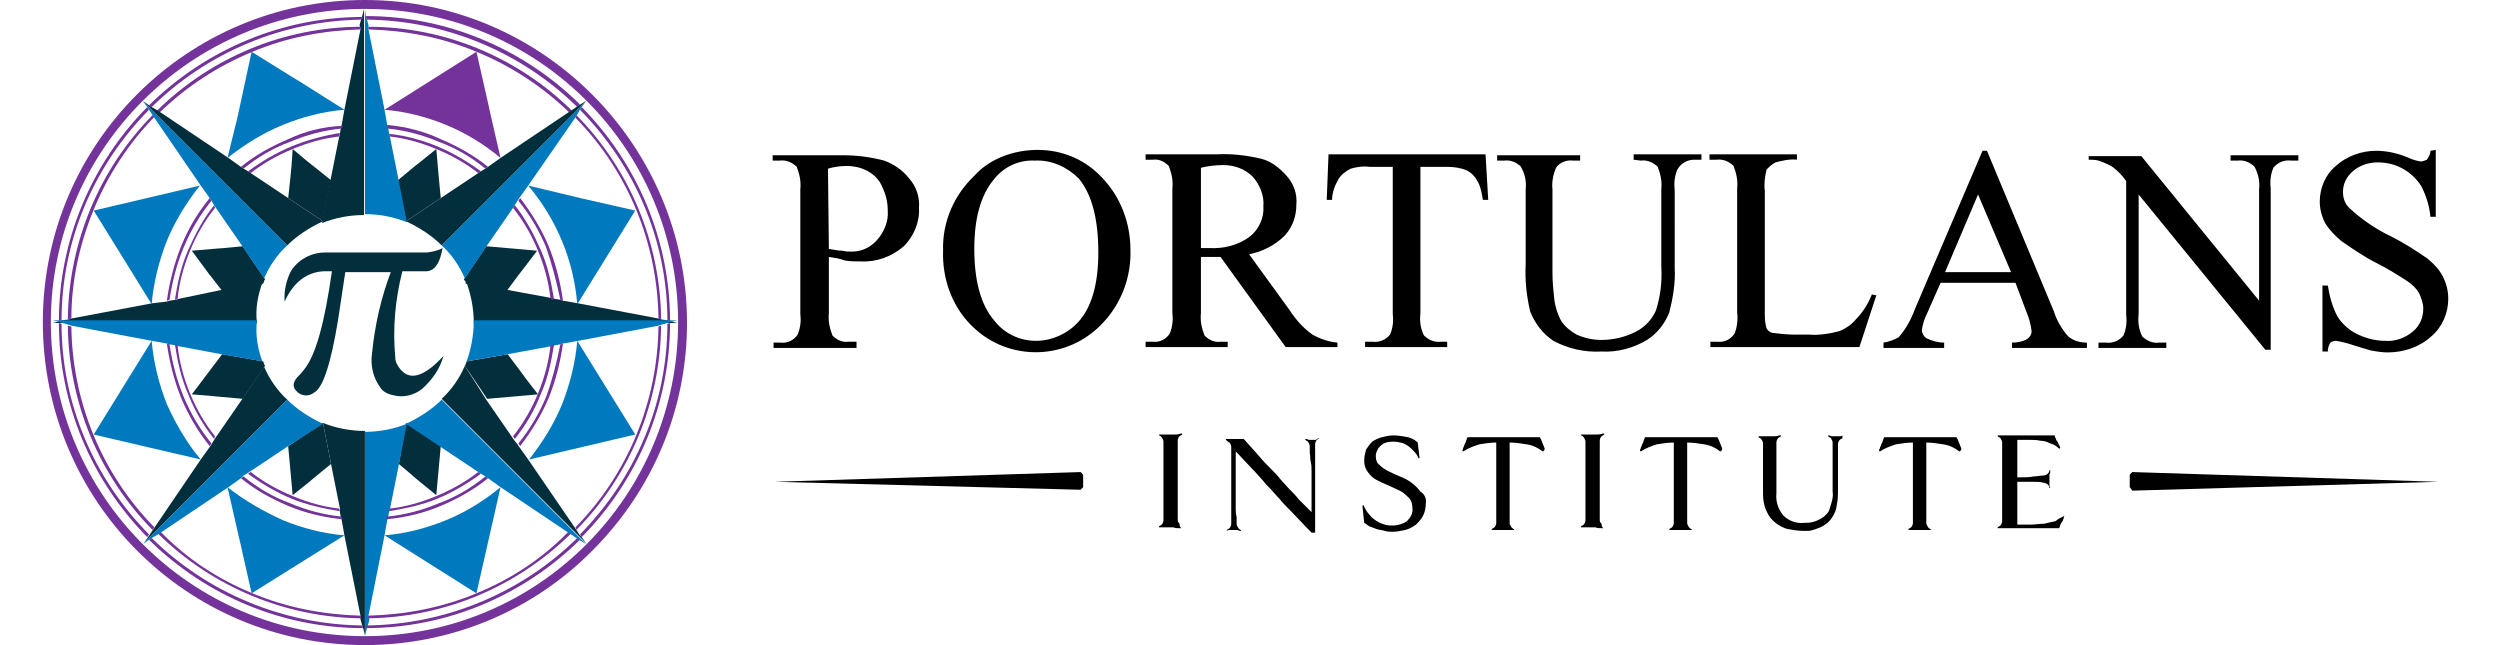
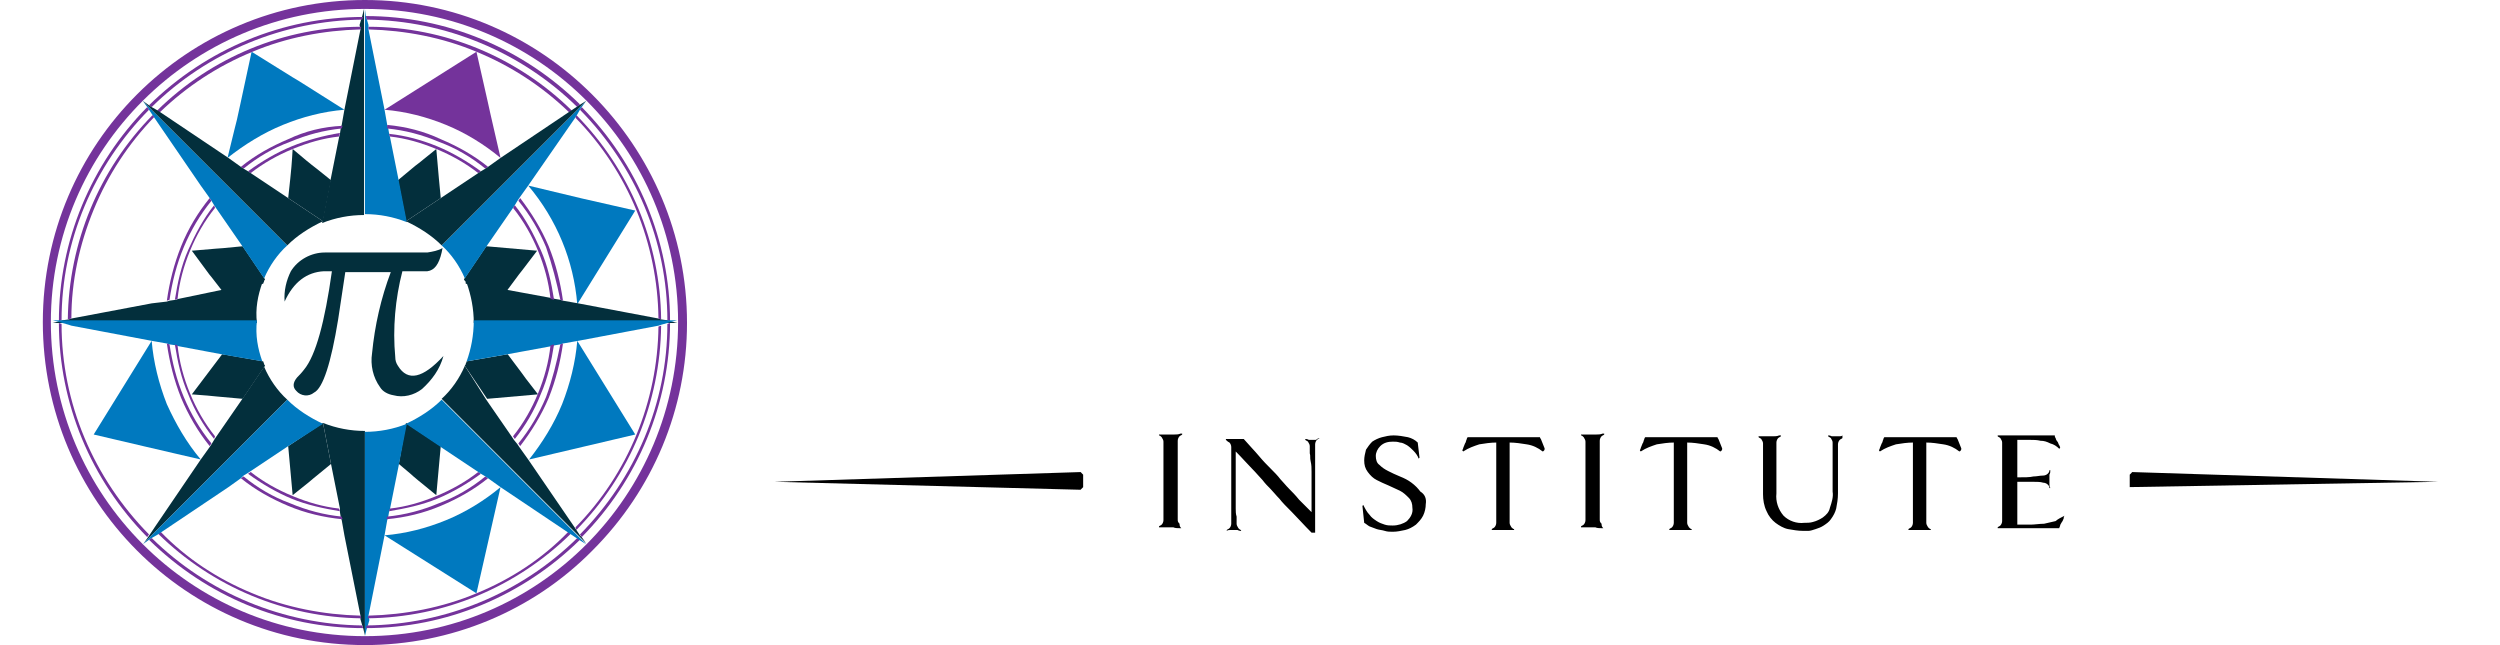
<svg xmlns="http://www.w3.org/2000/svg" version="1.1" id="Layer_1" x="0px" y="0px" viewBox="0 0 280.2 72.3" style="enable-background:new 0 0 280.2 72.3;" xml:space="preserve">
  <style type="text/css">
	.st0{fill-rule:evenodd;clip-rule:evenodd;}
	.st1{fill-rule:evenodd;clip-rule:evenodd;fill:#032F3C;}
	.st2{fill-rule:evenodd;clip-rule:evenodd;fill:#0079BF;}
	.st3{fill-rule:evenodd;clip-rule:evenodd;fill:#74339B;}
</style>
  <g>
    <g>
      <g>
-         <path id="Path_527" class="st0" d="M92.9,28.8v6.3c-0.1,0.9,0.1,1.7,0.4,2.5c0.5,0.5,1.1,0.8,1.8,0.7H96V39h-9.3v-0.6h0.8     c0.8,0.1,1.5-0.3,1.9-0.9c0.3-0.7,0.4-1.5,0.3-2.3v-14c0.1-0.9-0.1-1.7-0.4-2.5c-0.5-0.5-1.2-0.8-1.9-0.7h-0.8v-0.6h7.9     c1.5,0,3.1,0.2,4.6,0.6c1.1,0.4,2.1,1.1,2.8,2c0.8,0.9,1.2,2.1,1.1,3.3c0.1,1.6-0.6,3.2-1.7,4.3c-1.4,1.2-3.1,1.8-4.9,1.7     c-0.6,0-1.1,0-1.7-0.1C94.2,29,93.6,28.9,92.9,28.8L92.9,28.8z M92.9,27.9c0.6,0.1,1.1,0.2,1.5,0.2c0.4,0.1,0.7,0.1,1.1,0.1     c1.1,0,2.1-0.5,2.8-1.3c0.8-0.9,1.3-2.1,1.2-3.3c0-0.9-0.2-1.8-0.6-2.6c-0.3-0.8-0.9-1.4-1.6-1.8s-1.6-0.6-2.4-0.6     c-0.7,0-1.4,0.1-2.1,0.3L92.9,27.9L92.9,27.9z M116.3,16.8c2.8,0,5.4,1.1,7.3,3.2c2,2.1,3.1,5,3.1,8c0.1,3-1,6-3.1,8.2     c-3.9,4.2-10.5,4.4-14.6,0.4c-0.1-0.1-0.2-0.2-0.3-0.3c-2.1-2.2-3.1-5.2-3-8.2c-0.1-3.2,1.2-6.2,3.5-8.4     C110.9,17.8,113.6,16.8,116.3,16.8L116.3,16.8z M116,18c-1.8-0.1-3.5,0.7-4.6,2.1c-1.5,1.8-2.2,4.4-2.2,7.8     c0,3.5,0.7,6.3,2.3,8.1c1.1,1.4,2.8,2.2,4.6,2.2c1.9,0,3.8-0.9,5-2.4c1.3-1.6,2-4.1,2-7.5c0-3.7-0.7-6.5-2.2-8.3     C119.6,18.7,117.8,17.9,116,18L116,18z M149.9,38.9h-5.8l-7.3-10.1c-0.5,0-1,0-1.3,0h-0.4c-0.2,0-0.3,0-0.5,0v6.3     c-0.1,0.9,0.1,1.7,0.4,2.5c0.5,0.5,1.1,0.8,1.8,0.7h0.8v0.6h-9.2v-0.6h0.8c0.8,0.1,1.5-0.3,1.9-0.9c0.3-0.7,0.4-1.5,0.3-2.3v-14     c0.1-0.9-0.1-1.7-0.4-2.5c-0.5-0.5-1.1-0.8-1.8-0.7h-0.8v-0.6h7.9c1.7-0.1,3.4,0.1,5.1,0.5c1.1,0.3,2,1,2.8,1.9s1.2,2,1.1,3.2     c0,1.3-0.4,2.5-1.3,3.5c-1.1,1.1-2.5,1.8-4,2.1l4.5,6.2c0.7,1.1,1.6,2.1,2.6,2.8c0.9,0.5,1.8,0.8,2.8,0.9L149.9,38.9L149.9,38.9z      M134.6,27.8h0.9c1.6,0.1,3.3-0.3,4.6-1.3c1-0.8,1.6-2.1,1.5-3.4c0.1-1.2-0.4-2.4-1.2-3.3c-0.9-0.9-2.1-1.3-3.3-1.3     c-0.8,0-1.7,0.1-2.5,0.3V27.8L134.6,27.8z M166.5,17.3h-17.6l-0.2,5.1h0.6c0-0.8,0.3-1.6,0.7-2.3c0.3-0.5,0.8-0.9,1.4-1.2     c0.7-0.2,1.4-0.3,2.1-0.2h2.6v16.5c0.1,0.8,0,1.6-0.3,2.3c-0.5,0.6-1.2,0.9-2,0.8H153v0.6h9.2v-0.6h-0.7     c-0.7,0.1-1.4-0.2-1.9-0.7c-0.4-0.8-0.5-1.6-0.4-2.5V18.7h3c0.7,0,1.5,0.1,2.2,0.4c0.6,0.3,1,0.8,1.3,1.4s0.4,1.3,0.5,1.9h0.6     L166.5,17.3z M183.1,17.9v-0.6h7.6v0.6h-0.8c-0.8,0-1.5,0.4-1.9,1.1c-0.3,0.7-0.4,1.5-0.3,2.3V30c0.1,1.7-0.2,3.4-0.6,5     c-0.5,1.3-1.4,2.4-2.5,3.1c-1.5,0.9-3.3,1.4-5.1,1.3c-1.9,0.1-3.7-0.3-5.4-1.2c-1.2-0.8-2.1-2-2.6-3.3c-0.4-1.7-0.6-3.5-0.5-5.3     v-8.4c0.1-0.9-0.1-1.8-0.6-2.6c-0.5-0.4-1.1-0.7-1.8-0.6h-0.8v-0.6h9.3V18h-0.8c-0.7-0.1-1.5,0.2-1.9,0.8     c-0.3,0.7-0.5,1.6-0.4,2.4v9.4c0,1,0.1,1.9,0.2,2.9c0.1,0.9,0.4,1.8,0.8,2.5c0.4,0.6,1,1.1,1.7,1.5c0.9,0.4,1.8,0.6,2.8,0.6     c1.3,0,2.6-0.3,3.8-0.9c1-0.5,1.8-1.3,2.3-2.4c0.5-1.6,0.7-3.2,0.6-4.9v-8.7c0.1-0.9-0.1-1.7-0.4-2.5c-0.5-0.5-1.2-0.8-1.9-0.7     L183.1,17.9L183.1,17.9z M209.8,33l0.5,0.1l-1.9,5.8h-16.7v-0.6h0.8c0.8,0.1,1.5-0.3,1.9-0.9c0.3-0.7,0.4-1.6,0.3-2.4V21.1     c0.1-0.9-0.1-1.7-0.4-2.5c-0.5-0.5-1.2-0.8-1.9-0.7h-0.8v-0.6h9.8v0.6c-0.8-0.1-1.6,0.1-2.4,0.3c-0.4,0.2-0.7,0.5-1,0.8     c-0.2,0.8-0.3,1.6-0.2,2.4V35c0,0.6,0,1.2,0.2,1.8c0.1,0.2,0.3,0.4,0.6,0.5c0.8,0.1,1.6,0.2,2.5,0.2h1.6c1.2,0.1,2.4-0.1,3.5-0.4     c0.7-0.3,1.3-0.7,1.8-1.3C208.8,35,209.4,34,209.8,33L209.8,33z M225.9,31.7h-8.4l-1.5,3.4c-0.3,0.6-0.5,1.2-0.6,1.9     c0,0.3,0.2,0.7,0.5,0.9c0.6,0.3,1.3,0.5,2,0.5V39h-6.8v-0.6c0.6-0.1,1.2-0.3,1.7-0.6c0.8-0.9,1.4-2,1.8-3.1l7.6-17.8h0.5l7.5,18     c0.3,1,0.9,2,1.6,2.8c0.6,0.5,1.3,0.7,2.1,0.7V39h-8.4v-0.6c0.6,0,1.2-0.1,1.7-0.4c0.3-0.2,0.5-0.5,0.5-0.9     c-0.1-0.8-0.3-1.5-0.6-2.2L225.9,31.7L225.9,31.7z M225.4,30.5l-3.7-8.7l-3.7,8.7H225.4z M234.1,17.3v0.6c0.5,0,0.9,0,1.4,0.2     s1,0.4,1.4,0.7c0.5,0.4,1,0.9,1.4,1.5v15c0.1,0.8,0,1.6-0.3,2.3c-0.5,0.6-1.2,0.9-2,0.8h-0.8V39h7.6v-0.6H242     c-0.7,0.1-1.4-0.2-1.9-0.7c-0.4-0.8-0.5-1.6-0.4-2.5V21.8l14.2,17.4h0.6V21.1c-0.1-0.8,0-1.6,0.3-2.3c0.5-0.6,1.2-0.9,2-0.8h0.8     v-0.6H250V18h0.8c0.7-0.1,1.4,0.2,1.9,0.7c0.4,0.8,0.6,1.6,0.5,2.5v12.5L240,17.5h-5.9V17.3z M273,16.8v7.5h-0.6     c-0.1-1.2-0.5-2.4-1-3.4c-0.5-0.8-1.2-1.5-2.1-2s-1.9-0.7-2.8-0.7c-1,0-2,0.3-2.8,1c-0.7,0.6-1.1,1.4-1.1,2.3     c0,0.7,0.2,1.3,0.7,1.8c1.4,1.3,3,2.4,4.7,3.2c1.4,0.7,2.8,1.6,4.1,2.5c0.7,0.6,1.3,1.2,1.7,2c0.4,0.8,0.6,1.6,0.6,2.5     c0,1.6-0.7,3.2-1.9,4.2c-1.3,1.2-3.1,1.8-4.9,1.8c-0.6,0-1.2-0.1-1.8-0.2c-0.7-0.2-1.4-0.4-2-0.6c-0.6-0.2-1.3-0.4-2-0.5     c-0.2,0-0.5,0.1-0.6,0.2c-0.2,0.3-0.3,0.6-0.3,1h-0.6V32h0.6c0.2,1.2,0.5,2.4,1.1,3.5c0.5,0.8,1.3,1.5,2.1,1.9     c1,0.5,2.1,0.8,3.2,0.8c1.1,0.1,2.3-0.3,3.2-1.1c0.7-0.6,1.1-1.5,1.1-2.5c0-0.6-0.2-1.1-0.4-1.6c-0.3-0.6-0.8-1.1-1.4-1.5     c-1.1-0.7-2.2-1.4-3.4-2c-1.4-0.7-2.7-1.6-4-2.5c-0.7-0.6-1.3-1.2-1.8-2c-0.4-0.8-0.6-1.6-0.6-2.4c0-1.5,0.6-3,1.8-4     c1.2-1.1,2.9-1.7,4.5-1.7c1.3,0,2.5,0.3,3.7,0.8c0.4,0.2,0.8,0.3,1.3,0.4c0.2,0,0.5-0.1,0.7-0.2c0.2-0.3,0.4-0.6,0.4-1L273,16.8z     " />
-       </g>
+         </g>
      <g>
        <path id="Path_528" class="st0" d="M132.4,59.2c-0.1,0-0.1,0-0.2,0c-0.2,0-0.5,0-0.7-0.1h-0.9c-0.1,0-0.2,0-0.4,0     c-0.1,0-0.2,0-0.3,0V59c0.1-0.1,0.2-0.1,0.3-0.2c0.1-0.1,0.2-0.3,0.2-0.5s0-0.5,0-0.8v-7.2c0-0.3,0-0.5,0-0.8     c0-0.2-0.1-0.3-0.2-0.5c-0.1-0.1-0.2-0.2-0.3-0.2v-0.1c0.1,0,0.2,0,0.3,0s0.2,0,0.4,0c0.1,0,0.2,0,0.4,0h0.6c0.2,0,0.5,0,0.7-0.1     c0.1,0,0.2,0,0.2,0v0.1c-0.1,0.1-0.2,0.1-0.3,0.2c-0.1,0.1-0.2,0.3-0.2,0.5s0,0.5,0,0.8v7.2c0,0.3,0,0.5,0,0.8     c0,0.2,0,0.3,0.2,0.5C132.2,59,132.3,59.1,132.4,59.2L132.4,59.2L132.4,59.2z M147.9,49.1c-0.1,0.1-0.2,0.1-0.3,0.2     c-0.1,0.1-0.2,0.3-0.2,0.5s0,0.5,0,0.8s0,0.6,0,0.9s0,0.7,0,1.2v4.8c0,0.9,0,1.7,0,2.2H147c-0.9-0.9-1.6-1.7-2.2-2.3     s-1.1-1.1-1.4-1.5c-0.4-0.4-0.7-0.8-1-1.1s-0.6-0.6-0.9-1c-0.3-0.3-0.7-0.8-1.2-1.3s-1.1-1.2-1.8-1.9v0.7c0,0.2,0,0.5,0,0.7     s0,0.6,0,0.9s0,0.8,0,1.4c0,0.6,0,1.1,0,1.5s0,0.8,0,1.2c0,0.3,0,0.6,0.1,0.9c0,0.3,0,0.5,0,0.8c0,0.2,0.1,0.3,0.2,0.5     c0.1,0.1,0.2,0.2,0.3,0.2v0.1c-0.1,0-0.2,0-0.4-0.1c-0.2,0-0.3,0-0.4,0c-0.1,0-0.3,0-0.4,0c-0.1,0-0.3,0-0.4,0.1v-0.1     c0.1-0.1,0.2-0.1,0.3-0.2c0.1-0.1,0.2-0.3,0.2-0.5s0-0.5,0-0.8s0-0.6,0-0.9s0-0.7,0-1.2v-5c0-0.2,0-0.5,0-0.7s-0.1-0.4-0.2-0.5     c-0.2-0.1-0.3-0.2-0.4-0.3v-0.1c0.1,0,0.1,0,0.2,0s0.2,0,0.3,0s0.2,0,0.3,0h1.2c0.6,0.7,1.2,1.3,1.7,1.9c0.5,0.6,0.9,1,1.3,1.4     c0.4,0.4,0.8,0.8,1.1,1.2c0.3,0.3,0.6,0.7,1,1.1c0.3,0.3,0.7,0.7,1.1,1.2c0.4,0.4,0.9,0.9,1.4,1.4v-0.6c0-0.2,0-0.4,0-0.6     c0-0.2,0-0.5,0-0.7s0-0.7,0-1.1c0-0.6,0-1.1,0-1.5s0-0.8-0.1-1.2s0-0.6-0.1-0.9c0-0.2,0-0.5,0-0.8c0-0.2-0.1-0.3-0.2-0.5     c-0.1-0.1-0.2-0.1-0.3-0.2v-0.1c0.1,0,0.2,0,0.4,0.1c0.1,0,0.3,0,0.4,0c0.1,0,0.3,0,0.4,0C147.7,49.1,147.9,49.1,147.9,49.1     L147.9,49.1L147.9,49.1z M159.8,56.5c0,0.4-0.1,0.9-0.3,1.3c-0.2,0.4-0.5,0.7-0.8,1c-0.4,0.3-0.8,0.5-1.2,0.6     c-0.5,0.1-0.9,0.2-1.4,0.2c-0.3,0-0.6,0-0.9-0.1c-0.3-0.1-0.6-0.1-0.9-0.2c-0.3-0.1-0.5-0.2-0.8-0.3c-0.2-0.1-0.4-0.3-0.6-0.4     l-0.2-1.9l0.1-0.1c0.2,0.4,0.4,0.8,0.7,1.1c0.2,0.3,0.5,0.5,0.8,0.7s0.6,0.3,0.9,0.4c0.3,0.1,0.6,0.1,0.9,0.1     c0.6,0,1.2-0.2,1.6-0.5c0.4-0.4,0.7-0.9,0.6-1.5c0-0.4-0.1-0.8-0.4-1.1c-0.3-0.3-0.6-0.6-1-0.8s-0.9-0.4-1.3-0.6     c-0.5-0.2-0.9-0.4-1.3-0.6c-0.4-0.2-0.7-0.5-1-0.9s-0.4-0.8-0.4-1.3c0-0.4,0.1-0.8,0.2-1.2c0.2-0.3,0.4-0.6,0.7-0.9     c0.3-0.2,0.7-0.4,1.1-0.5c0.4-0.1,0.8-0.2,1.3-0.2s1.1,0.1,1.6,0.2c0.4,0.1,0.8,0.3,1.1,0.6l0.2,1.7l-0.1,0.1     c-0.1-0.3-0.3-0.6-0.6-0.9c-0.2-0.2-0.4-0.4-0.7-0.6c-0.2-0.1-0.5-0.3-0.8-0.3c-0.3-0.1-0.5-0.1-0.8-0.1c-0.5,0-1,0.1-1.4,0.5     c-0.3,0.3-0.5,0.7-0.5,1.1c0,0.4,0.1,0.8,0.4,1c0.3,0.3,0.6,0.5,1,0.7s0.8,0.4,1.3,0.6c0.5,0.2,0.9,0.4,1.3,0.7     c0.4,0.3,0.7,0.6,1,1C159.7,55.4,159.9,55.9,159.8,56.5L159.8,56.5z M172.9,50.6c-0.5-0.4-1.1-0.7-1.8-0.8     c-0.6-0.1-1.3-0.2-1.9-0.2v8.2c0,0.3,0,0.5,0,0.8c0,0.2,0.1,0.3,0.2,0.5c0.1,0.1,0.2,0.2,0.3,0.2v0.1c-0.1,0-0.1,0-0.2,0     s-0.2,0-0.4,0h-1.3c-0.1,0-0.2,0-0.4,0c-0.1,0-0.2,0-0.2,0v-0.1c0.1-0.1,0.2-0.1,0.3-0.2c0.1-0.1,0.2-0.3,0.2-0.5s0-0.5,0-0.8     v-8.2c-0.6,0-1.3,0.1-1.9,0.2c-0.6,0.2-1.2,0.4-1.8,0.8l-0.1-0.1c0-0.1,0.1-0.2,0.1-0.3c0.1-0.2,0.1-0.3,0.2-0.5     c0.1-0.1,0.1-0.3,0.2-0.5c0-0.1,0.1-0.2,0.1-0.2h8.1c0,0,0,0.1,0.1,0.2c0.1,0.2,0.1,0.3,0.2,0.5c0.1,0.2,0.1,0.3,0.2,0.5     S173,50.6,172.9,50.6L172.9,50.6L172.9,50.6z M179.7,59.2c-0.1,0-0.1,0-0.2,0c-0.2,0-0.5,0-0.7-0.1h-0.9c-0.1,0-0.2,0-0.4,0     c-0.1,0-0.2,0-0.3,0V59c0.1-0.1,0.2-0.1,0.3-0.2c0.1-0.1,0.2-0.3,0.2-0.5s0-0.5,0-0.8v-7.2c0-0.3,0-0.5,0-0.8     c0-0.2-0.1-0.3-0.2-0.5c-0.1-0.1-0.2-0.2-0.3-0.2v-0.1c0.1,0,0.2,0,0.3,0s0.2,0,0.4,0c0.1,0,0.2,0,0.4,0h0.6c0.2,0,0.5,0,0.7-0.1     c0.1,0,0.2,0,0.2,0v0.1c-0.1,0.1-0.2,0.1-0.3,0.2c-0.1,0.1-0.2,0.3-0.2,0.5s0,0.5,0,0.8v7.2c0,0.3,0,0.5,0,0.8     c0,0.2,0,0.3,0.2,0.5C179.5,59,179.6,59.1,179.7,59.2L179.7,59.2L179.7,59.2z M192.8,50.6c-0.5-0.4-1.1-0.7-1.8-0.8     c-0.6-0.1-1.3-0.2-1.9-0.2v8.2c0,0.3,0,0.5,0,0.8c0,0.2,0.1,0.3,0.2,0.5c0.1,0.1,0.2,0.2,0.3,0.2v0.1c-0.1,0-0.1,0-0.2,0     s-0.2,0-0.4,0h-1.3c-0.1,0-0.2,0-0.4,0c-0.1,0-0.2,0-0.2,0v-0.1c0.1-0.1,0.2-0.1,0.3-0.2c0.1-0.1,0.2-0.3,0.2-0.5s0-0.5,0-0.8     v-8.2c-0.6,0-1.3,0.1-1.9,0.2c-0.6,0.2-1.2,0.4-1.8,0.8l-0.1-0.1c0-0.1,0.1-0.2,0.1-0.3c0.1-0.2,0.1-0.3,0.2-0.5     c0.1-0.1,0.1-0.3,0.2-0.5c0-0.1,0.1-0.2,0.1-0.2h8.1c0,0,0,0.1,0.1,0.2c0.1,0.2,0.1,0.3,0.2,0.5c0.1,0.2,0.1,0.3,0.2,0.5     S192.9,50.6,192.8,50.6L192.8,50.6L192.8,50.6z M206.5,49.1c-0.1,0.1-0.2,0.1-0.3,0.2c-0.1,0.1-0.2,0.3-0.2,0.5s0,0.6,0,0.9     s0,0.8,0,1.3v3.3c0,0.6-0.1,1.2-0.2,1.7c-0.1,0.4-0.3,0.8-0.6,1.2c-0.2,0.3-0.5,0.5-0.8,0.7s-0.6,0.3-0.9,0.4     c-0.3,0.1-0.6,0.2-0.8,0.2s-0.4,0-0.6,0c-0.6,0-1.1-0.1-1.7-0.2c-0.5-0.1-1-0.4-1.4-0.7s-0.8-0.8-1-1.3c-0.3-0.6-0.4-1.3-0.4-1.9     v-4.7c0-0.3,0-0.6,0-1c0-0.2-0.1-0.3-0.2-0.5c-0.1-0.1-0.2-0.1-0.3-0.2v-0.1c0.1,0,0.1,0,0.2,0s0.2,0,0.4,0c0.1,0,0.2,0,0.4,0     h0.6c0.2,0,0.5,0,0.7-0.1c0.1,0,0.2,0,0.2,0v0.1c-0.1,0.1-0.2,0.1-0.3,0.2c-0.1,0.1-0.2,0.3-0.2,0.5s0,0.6,0,1v4.7     c-0.1,0.9,0.2,1.8,0.8,2.5c0.6,0.6,1.5,0.9,2.3,0.8c0.3,0,0.7,0,1-0.1c0.4-0.1,0.8-0.3,1.1-0.5c0.4-0.3,0.7-0.6,0.8-1.1     c0.2-0.6,0.4-1.2,0.3-1.8V53c0-0.6,0-1.1,0-1.5s0-0.8,0-1.1s0-0.6,0-0.8s-0.1-0.3-0.2-0.5c-0.1-0.1-0.2-0.1-0.3-0.2v-0.1     c0.1,0,0.2,0,0.4,0.1c0.3,0,0.5,0,0.8,0c0.2,0,0.3,0,0.4-0.1V49.1L206.5,49.1z M219.6,50.6c-0.5-0.4-1.1-0.7-1.8-0.8     c-0.6-0.1-1.3-0.2-1.9-0.2v8.2c0,0.3,0,0.5,0,0.8c0,0.2,0.1,0.3,0.2,0.5c0.1,0.1,0.2,0.2,0.3,0.2v0.1c-0.1,0-0.1,0-0.2,0     s-0.2,0-0.4,0h-1.3c-0.1,0-0.2,0-0.4,0c-0.1,0-0.2,0-0.2,0v-0.1c0.1-0.1,0.2-0.1,0.3-0.2c0.1-0.1,0.2-0.3,0.2-0.5s0-0.5,0-0.8     v-8.2c-0.6,0-1.3,0.1-1.9,0.2c-0.6,0.2-1.2,0.4-1.8,0.8l-0.1-0.1c0-0.1,0.1-0.2,0.1-0.3c0.1-0.2,0.1-0.3,0.2-0.5     c0.1-0.1,0.1-0.3,0.2-0.5c0-0.1,0.1-0.2,0.1-0.2h8.1c0,0,0,0.1,0.1,0.2c0.1,0.2,0.1,0.3,0.2,0.5c0.1,0.2,0.1,0.3,0.2,0.5     S219.7,50.6,219.6,50.6L219.6,50.6L219.6,50.6z M231.4,57.8c-0.1,0.1-0.1,0.2-0.1,0.3c-0.1,0.2-0.1,0.3-0.2,0.4     c-0.1,0.2-0.2,0.3-0.2,0.4c0,0.1-0.1,0.2-0.1,0.3h-6.3c-0.1,0-0.2,0-0.4,0c-0.1,0-0.2,0-0.2,0v-0.1c0.1-0.1,0.2-0.1,0.3-0.2     c0.1-0.1,0.2-0.3,0.2-0.5s0-0.5,0-0.8v-7.2c0-0.3,0-0.5,0-0.8c0-0.2-0.1-0.3-0.2-0.5c-0.1-0.1-0.2-0.1-0.3-0.2v-0.1     c0.1,0,0.1,0,0.2,0s0.2,0,0.4,0c0.1,0,0.2,0,0.4,0h5.4c0,0.1,0,0.2,0.1,0.3c0,0.1,0.1,0.3,0.2,0.4c0.1,0.1,0.1,0.3,0.2,0.4     c0.1,0.2,0.1,0.2,0.1,0.3l-0.1,0.1c-0.3-0.3-0.6-0.5-1-0.6c-0.4-0.2-0.7-0.3-1.1-0.3c-0.4-0.1-0.8-0.1-1.2-0.1s-0.9,0-1.4,0     c0,0.4,0,0.7,0,1v3.2c0.8,0,1.4,0,1.8-0.1c0.4,0,0.7-0.1,1.1-0.1c0.2,0,0.4-0.1,0.5-0.2c0.1-0.1,0.2-0.2,0.2-0.4h0.1     c0,0.2,0,0.3-0.1,0.5c0,0.2,0,0.3,0,0.5s0,0.4,0,0.5c0,0.2,0,0.3,0.1,0.5h-0.1c0-0.2-0.1-0.3-0.2-0.4c-0.1-0.1-0.3-0.2-0.5-0.2     c-0.3-0.1-0.7-0.1-1.1-0.1c-0.5,0-1.1,0-1.8,0v4c0,0.3,0,0.5,0,0.8c0.5,0,1.1,0,1.5,0s1-0.1,1.5-0.1c0.4-0.1,0.9-0.2,1.3-0.3     C230.6,58.2,231,58,231.4,57.8L231.4,57.8z" />
      </g>
      <g>
-         <path id="Path_529" class="st0" d="M273.3,54l-34.6-1.1l0,0h0.3l-0.3,0.3v1.4L239,55h-0.3l0,0L273.3,54z" />
+         <path id="Path_529" class="st0" d="M273.3,54l-34.6-1.1l0,0h0.3l-0.3,0.3v1.4h-0.3l0,0L273.3,54z" />
        <path id="Path_530" class="st0" d="M86.8,54l34.6-1.1l0,0h-0.3l0.3,0.3v1.4l-0.3,0.3h0.3l0,0L86.8,54z" />
      </g>
    </g>
    <g>
      <path id="Path_531" class="st1" d="M29.4,31.7l-4.6,0.8l-4.8,1l-0.3,0.1L19,33.7l-0.3,0.1L17,34l-9,1.7l-0.3,0.1L7,35.9L6.7,36    l-0.8,0.2h22.9C28.6,34.6,28.9,33.1,29.4,31.7z" />
      <path id="Path_532" class="st1" d="M24.9,32.6l4.6-0.8c0-0.1,0.1-0.2,0.1-0.3c0-0.1,0.1-0.1,0.1-0.2l-2.5-3.7c-4,0.4,0,0-5.7,0.5    C24.8,32.6,22.3,29.2,24.9,32.6z" />
      <path id="Path_533" class="st1" d="M29.6,40.8c0,0.1,0.1,0.1,0.1,0.2l-2.5,3.7c-5.7-0.5-2.9-0.3-5.7-0.5c2.2-2.9,0,0,3.4-4.5    l4.6,0.8L29.6,40.8z" />
      <path id="Path_534" class="st1" d="M36.2,47.4l0.9,4.6c-4.3,3.5-0.9,0.8-4.3,3.5c-0.2-2.3,0,0-0.5-5.5L36.2,47.4z" />
      <path id="Path_535" class="st1" d="M48.9,55.5c0.4-4.5,0,0,0.5-5.5l-3.9-2.6L44.7,52C47.7,54.5,44.6,52,48.9,55.5z" />
      <path id="Path_536" class="st1" d="M56.9,39.7l-4.6,0.8c0,0.1-0.1,0.2-0.1,0.3s-0.1,0.1-0.1,0.2l2.5,3.7l5.7-0.5    C57.8,41,60.3,44.2,56.9,39.7z" />
      <path id="Path_537" class="st1" d="M52.1,31.5c0-0.1-0.1-0.1-0.1-0.2l2.5-3.7c5.7,0.5,2.3,0.2,5.7,0.5c-3.4,4.5-0.9,1.1-3.4,4.5    l-4.6-0.8C52.2,31.6,52.2,31.5,52.1,31.5z" />
      <path id="Path_538" class="st1" d="M45.5,24.8l-0.9-4.6c3.7-3.1,0,0,4.3-3.5c0.5,5.5,0.1,1.4,0.5,5.5L45.5,24.8z" />
      <path id="Path_539" class="st1" d="M36.2,24.8l0.9-4.6c-3.2-2.6-1.1-0.8-4.3-3.5c-0.1,1.6-0.1,1.9-0.5,5.5L36.2,24.8z" />
-       <path id="Path_540" class="st2" d="M10.5,23.6c6.5,10.5,0.7,1.1,6.5,10.5c0.2-2.4,0.8-4.8,1.7-7.1c0.9-2.2,2.2-4.3,3.7-6.2    C13,23,22.5,20.8,10.5,23.6z" />
      <path id="Path_541" class="st2" d="M22.5,51.5c-12-2.8-0.5-0.1-12-2.8L17,38.2c0.2,2.4,0.8,4.8,1.7,7.1    C19.7,47.5,20.9,49.6,22.5,51.5z" />
-       <path id="Path_542" class="st2" d="M31.7,58.3c2.2,0.9,4.5,1.5,6.9,1.7l-10.4,6.5c-2.3-10.3,0,0-2.7-11.9    C27.4,56.1,29.5,57.3,31.7,58.3z" />
      <path id="Path_543" class="st2" d="M53.4,66.5l2.7-11.9c-1.8,1.5-3.9,2.8-6.1,3.7c-2.2,0.9-4.5,1.5-6.9,1.7L53.4,66.5z" />
      <path id="Path_544" class="st2" d="M71.2,48.7l-6.5-10.5c-0.2,2.4-0.8,4.8-1.7,7.1c-0.9,2.2-2.2,4.3-3.7,6.2L71.2,48.7z" />
      <path id="Path_545" class="st2" d="M59.2,20.8c8.8,2.1,3.2,0.8,12,2.8c-6.5,10.5-2.3,3.7-6.5,10.5C64.3,29.2,62.4,24.6,59.2,20.8z    " />
      <path id="Path_546" class="st2" d="M31.7,14c2.2-0.9,4.5-1.5,6.9-1.7c-10.1-6.4,0,0-10.4-6.5c-2.5,11.6-1,4.8-2.7,11.9    C27.4,16.2,29.5,14.9,31.7,14z" />
      <path id="Path_547" class="st2" d="M22.5,20.8l1,1.4l0.2,0.3L24,23l0.2,0.3l2.9,4.2l2.5,3.7c0.6-1.4,1.5-2.7,2.6-3.7L16.6,11.9    L16,11.3l0.5,0.7l0.2,0.3l0.4,0.6l0.2,0.3L22.5,20.8z" />
      <path id="Path_548" class="st1" d="M40.4,3.3l-1.8,9L38.3,14l-0.1,0.3L38.1,15L38,15.4l-1,5L36.1,25c1.5-0.6,3.1-0.9,4.7-0.9V1    l-0.2,0.8l-0.1,0.3l-0.2,0.7L40.4,3.3z" />
      <path id="Path_549" class="st3" d="M28.3,5.8c3.8-1.6,8-2.4,12.1-2.5L40.5,3c-8.6,0-16.8,3.4-22.9,9.4l0.3,0.2    C20.9,9.7,24.4,7.4,28.3,5.8z" />
      <path id="Path_550" class="st3" d="M17,12c6.3-6.2,14.8-9.7,23.6-9.8l0.1-0.3c-9,0-17.6,3.6-24,9.9L17,12z" />
      <path id="Path_551" class="st3" d="M6.9,35.9c0-8.9,3.6-17.3,9.8-23.6L16.5,12c-6.3,6.4-9.9,15-9.9,24L6.9,35.9z" />
      <path id="Path_552" class="st3" d="M17.1,12.9c-6,6.1-9.4,14.3-9.5,22.9L8,35.7c0-4.2,0.9-8.3,2.5-12.2s3.9-7.4,6.8-10.4    L17.1,12.9z" />
      <path id="Path_553" class="st3" d="M32.3,15.6c-1.9,0.8-3.7,1.8-5.3,3.1l0.3,0.2c1.6-1.3,3.3-2.3,5.2-3c1.9-0.8,3.8-1.3,5.8-1.5    l0.1-0.3C36.2,14.2,34.2,14.7,32.3,15.6z" />
      <path id="Path_554" class="st3" d="M32.7,16.4c-1.7,0.7-3.4,1.7-4.9,2.8l0.3,0.2c1.4-1.1,3-2,4.7-2.7c1.7-0.7,3.4-1.2,5.2-1.4    l0.1-0.4C36.3,15.2,34.4,15.7,32.7,16.4z" />
      <path id="Path_555" class="st3" d="M20.6,27.7c0.8-1.9,1.8-3.6,3.1-5.2l-0.2-0.3c-1.3,1.6-2.4,3.4-3.2,5.4c-0.8,2-1.3,4-1.6,6.1    l0.3-0.1C19.3,31.6,19.8,29.6,20.6,27.7z" />
      <path id="Path_556" class="st3" d="M24,23c-1.2,1.5-2.1,3.2-2.9,5s-1.2,3.7-1.5,5.6l0.3-0.1c0.2-1.9,0.7-3.7,1.4-5.4    c0.7-1.7,1.6-3.3,2.8-4.8L24,23z" />
      <path id="Path_557" class="st1" d="M16,11.3l0.6,0.6l15.6,15.6c1.1-1.1,2.5-2,4-2.7l-3.9-2.6l-4.2-2.8l-0.3-0.2l-0.5-0.3L27,18.7    l-1.4-1L18,12.6l-0.3-0.2L17,12l-0.3-0.2L16,11.3z" />
      <path id="Path_558" class="st2" d="M29.4,40.5l-4.6-0.8L20,38.8l-0.3-0.1L19,38.6l-0.3-0.1L17,38.2l-9-1.7l-0.3-0.1L7,36.2    l-0.3-0.1l-0.8-0.2h22.9C28.6,37.6,28.9,39.1,29.4,40.5z" />
      <path id="Path_559" class="st1" d="M22.5,51.5l1-1.4l0.2-0.3l0.3-0.5l0.2-0.3l2.9-4.2l2.5-3.7c0.6,1.4,1.5,2.7,2.6,3.7L16.7,60.3    l-0.6,0.6l0.5-0.7l0.2-0.3l0.4-0.6l0.2-0.3L22.5,51.5z" />
      <path id="Path_560" class="st1" d="M40.4,69l-1.8-9l-0.3-1.7L38.2,58l-0.1-0.6V57l-1-5l-0.9-4.6c1.5,0.6,3.1,0.9,4.7,0.9v22.9    l-0.2-0.8l-0.1-0.3l-0.2-0.7V69z" />
      <path id="Path_561" class="st3" d="M28.3,66.5c3.8,1.6,8,2.4,12.1,2.5l0.1,0.3c-8.5-0.1-16.7-3.5-22.8-9.5l0.3-0.2    C20.9,62.6,24.4,64.9,28.3,66.5z" />
      <path id="Path_562" class="st3" d="M17,60.3c6.3,6.2,14.8,9.7,23.6,9.8l0.1,0.3c-9,0-17.6-3.6-24-9.9L17,60.3z" />
      <path id="Path_563" class="st3" d="M6.9,36.3c0,8.9,3.6,17.3,9.8,23.6l-0.2,0.3c-6.3-6.4-9.9-15-9.9-24L6.9,36.3z" />
-       <path id="Path_564" class="st3" d="M17.1,59.4c-6-6.1-9.4-14.3-9.5-22.9L8,36.6c0.1,8.4,3.4,16.5,9.3,22.5L17.1,59.4z" />
      <path id="Path_565" class="st3" d="M5.7,36.1c0,19.4,15.7,35.2,35.2,35.2S76,55.5,76,36.1S60.3,1,40.9,1S5.7,16.7,5.7,36.1z     M40.9,72.3c-20,0-36.1-16.2-36.1-36.2S21,0,40.9,0S77,16.3,77,36.2c0,9.6-3.8,18.7-10.6,25.5C59.7,68.5,50.5,72.3,40.9,72.3    L40.9,72.3z" />
      <path id="Path_566" class="st3" d="M32.3,56.7c-1.9-0.8-3.7-1.8-5.3-3.1l0.3-0.2c1.6,1.3,3.3,2.3,5.2,3c1.9,0.8,3.8,1.3,5.8,1.5    l0.1,0.3C36.3,58,34.2,57.5,32.3,56.7z" />
      <path id="Path_567" class="st3" d="M32.7,55.9c-1.7-0.7-3.4-1.7-4.9-2.8l0.3-0.2c1.4,1.1,3,2,4.7,2.7c1.7,0.7,3.4,1.2,5.2,1.4    l0.1,0.3C36.3,57,34.4,56.6,32.7,55.9z" />
      <path id="Path_568" class="st3" d="M20.6,44.5c0.8,1.9,1.8,3.6,3.1,5.2L23.5,50c-1.3-1.6-2.4-3.5-3.2-5.4c-0.8-2-1.3-4-1.6-6.1    l0.3,0.1C19.3,40.6,19.8,42.6,20.6,44.5z" />
      <path id="Path_569" class="st3" d="M24,49.2c-1.2-1.5-2.2-3.2-2.9-5c-0.8-1.8-1.2-3.7-1.5-5.6l0.3,0.1c0.2,1.9,0.7,3.7,1.4,5.4    c0.7,1.7,1.6,3.3,2.8,4.8L24,49.2z" />
      <path id="Path_570" class="st2" d="M16,61l0.6-0.6l15.6-15.6c1.1,1.1,2.5,2,4,2.7L32.3,50l-4.2,2.8L27.8,53l-0.5,0.3L27,53.6    l-1.4,1L18,59.7l-0.3,0.2L17,60.3l-0.3,0.2L16,61z" />
      <path id="Path_571" class="st1" d="M52.3,31.7l4.6,0.8l4.9,0.9l0.4,0.1l0.6,0.1l0.3,0.1l1.7,0.3l9,1.7l0.3,0.1l0.7,0.1l0.3,0.1    l0.8,0.2H53.1C53.1,34.6,52.8,33.1,52.3,31.7z" />
      <path id="Path_572" class="st3" d="M53.4,5.8c2.7,11.9,0.6,2.8,2.7,11.9c-1.8-1.5-3.9-2.8-6.1-3.7c-2.2-0.9-4.5-1.5-6.9-1.7    L53.4,5.8z" />
      <path id="Path_573" class="st2" d="M59.2,20.8l-1,1.4L58,22.5L57.7,23l-0.2,0.3l-2.9,4.2l-2.5,3.7c-0.6-1.4-1.5-2.7-2.6-3.7    l15.6-15.6l0.6-0.6L65.2,12L65,12.3L64.6,13l-0.2,0.3L59.2,20.8z" />
      <path id="Path_574" class="st2" d="M41.3,3.3l1.8,9l0.3,1.7l0.1,0.3l0.1,0.6l0.1,0.4l1,5l0.9,4.6c-1.5-0.6-3.1-0.9-4.7-0.9V1    L41,1.8l0.1,0.3l0.2,0.7V3.3z" />
      <path id="Path_575" class="st3" d="M53.4,5.8c-3.8-1.6-8-2.4-12.1-2.5V3c8.5,0,16.7,3.4,22.8,9.4l-0.3,0.2    C60.8,9.7,57.3,7.4,53.4,5.8z" />
      <path id="Path_576" class="st3" d="M64.7,12c-6.3-6.2-14.8-9.7-23.6-9.8L41,1.8c9,0,17.6,3.6,24,9.9L64.7,12z" />
      <path id="Path_577" class="st3" d="M74.8,35.9c0-8.9-3.6-17.3-9.8-23.6l0.2-0.3c6.3,6.4,9.9,15,9.9,24L74.8,35.9z" />
      <path id="Path_578" class="st3" d="M64.6,12.9c6,6.1,9.4,14.3,9.5,22.9l-0.3-0.1c-0.1-8.4-3.4-16.5-9.3-22.5L64.6,12.9z" />
      <path id="Path_579" class="st3" d="M49.4,15.6c1.9,0.8,3.7,1.8,5.3,3.1l-0.3,0.2c-1.6-1.3-3.3-2.3-5.2-3c-1.9-0.8-3.8-1.3-5.8-1.5    V14C45.5,14.2,47.5,14.7,49.4,15.6z" />
      <path id="Path_580" class="st3" d="M49,16.4c1.7,0.7,3.4,1.7,4.9,2.8l-0.3,0.2c-1.4-1.1-3-2-4.7-2.7c-1.7-0.7-3.4-1.2-5.2-1.4    L43.6,15C45.5,15.2,47.3,15.7,49,16.4z" />
      <path id="Path_581" class="st3" d="M61.2,27.7c-0.8-1.9-1.8-3.6-3.1-5.2l0.2-0.3c1.3,1.7,2.4,3.5,3.2,5.4c0.8,2,1.3,4,1.6,6.1    l-0.3-0.1C62.4,31.7,61.9,29.7,61.2,27.7z" />
      <path id="Path_582" class="st3" d="M57.7,23c1.2,1.5,2.1,3.2,2.9,5c0.8,1.8,1.2,3.7,1.5,5.6l-0.4-0.1c-0.2-1.9-0.7-3.7-1.4-5.4    c-0.7-1.7-1.6-3.3-2.8-4.8L57.7,23z" />
      <path id="Path_583" class="st1" d="M65.7,11.3l-0.6,0.6L49.5,27.5c-1.1-1.1-2.5-2-4-2.7l3.9-2.6l4.2-2.8l0.3-0.2l0.5-0.3l0.3-0.2    l1.4-1l7.6-5.1l0.3-0.2l0.6-0.4l0.3-0.2L65.7,11.3z" />
      <path id="Path_584" class="st2" d="M52.3,40.5l4.6-0.8l4.9-0.9l0.4-0.1l0.6-0.1l0.3-0.1l1.7-0.3l9-1.7l0.3-0.1l0.7-0.2l0.3-0.1    l0.8-0.2H53.1C53.1,37.6,52.8,39.1,52.3,40.5z" />
      <path id="Path_585" class="st1" d="M59.2,51.5l-1-1.4L58,49.8l-0.4-0.5L57.4,49l-2.9-4.2L52.1,41c-0.6,1.4-1.5,2.7-2.6,3.7    l15.6,15.6l0.6,0.6l-0.5-0.7L65,60l-0.4-0.6l-0.2-0.3L59.2,51.5z" />
      <path id="Path_586" class="st2" d="M41.3,69l1.8-9l0.3-1.7l0.1-0.3l0.1-0.6l0.1-0.3l1-5l0.9-4.6c-1.5,0.6-3.1,0.9-4.7,0.9v22.9    l0.2-0.8l0.1-0.3l0.2-0.7L41.3,69z" />
      <path id="Path_587" class="st3" d="M53.4,66.5c-3.8,1.6-8,2.4-12.1,2.5l-0.1,0.3c8.6-0.1,16.7-3.5,22.8-9.5l-0.3-0.2    C60.8,62.6,57.3,64.9,53.4,66.5z" />
      <path id="Path_588" class="st3" d="M64.7,60.3c-6.3,6.2-14.8,9.7-23.6,9.8L41,70.4c9,0,17.6-3.6,24-9.9L64.7,60.3z" />
      <path id="Path_589" class="st3" d="M74.8,36.3c0,8.9-3.6,17.3-9.8,23.6l0.2,0.3c6.3-6.4,9.9-15,9.9-24L74.8,36.3z" />
      <path id="Path_590" class="st3" d="M64.6,59.4c6-6.1,9.4-14.3,9.5-22.9l-0.3,0.1c-0.1,8.4-3.4,16.5-9.3,22.5L64.6,59.4z" />
      <path id="Path_591" class="st3" d="M49.4,56.7c1.9-0.8,3.7-1.8,5.3-3.1l-0.3-0.2c-1.6,1.3-3.3,2.3-5.2,3c-1.9,0.8-3.8,1.3-5.8,1.5    l-0.1,0.3C45.5,58,47.5,57.5,49.4,56.7z" />
      <path id="Path_592" class="st3" d="M49,55.9c1.7-0.7,3.4-1.7,4.9-2.8l-0.3-0.2c-1.4,1.1-3,2-4.7,2.7s-3.4,1.2-5.2,1.4l-0.1,0.3    C45.4,57,47.3,56.6,49,55.9z" />
      <path id="Path_593" class="st3" d="M61.2,44.5c-0.8,1.9-1.8,3.6-3.1,5.2l0.2,0.3c1.3-1.7,2.4-3.5,3.2-5.4c0.8-2,1.3-4,1.6-6.1    l-0.3,0.1C62.4,40.6,61.9,42.6,61.2,44.5z" />
      <path id="Path_594" class="st3" d="M57.7,49.2c1.2-1.5,2.2-3.2,2.9-5c0.8-1.8,1.2-3.7,1.5-5.6l-0.4,0.1c-0.2,1.9-0.7,3.7-1.4,5.4    s-1.6,3.3-2.8,4.8L57.7,49.2z" />
      <path id="Path_595" class="st2" d="M65.7,61l-0.6-0.6L49.5,44.8c-1.1,1.1-2.5,2-4,2.7l3.9,2.6l4.2,2.8l0.3,0.2l0.5,0.3l0.3,0.2    l1.4,1l7.6,5.1l0.3,0.2l0.6,0.4l0.3,0.2L65.7,61z" />
      <path id="Path_596" class="st1" d="M37.9,35.8l0.8-5.3h5.1c-1.1,2.9-1.8,6-2.1,9.1c-0.2,1.3,0.1,2.7,0.9,3.8    c0.3,0.5,0.9,0.8,1.5,0.9c1.1,0.3,2.3,0,3.2-0.7c1.1-1,2-2.2,2.4-3.7c-2.3,2.5-4,2.9-5.1,1.1c-0.2-0.3-0.3-0.6-0.3-1    c-0.3-3.2,0-6.5,0.8-9.6h2.8c0.8-0.1,1.3-0.8,1.6-2.1l0.1-0.5c-0.5,0.3-1.1,0.4-1.7,0.5H36.4c-1.5,0-3,0.8-3.8,2.1    c-0.5,1-0.8,2.2-0.7,3.4c1-2.2,2.5-3.3,4.4-3.4h0.9c-0.8,5.7-1.8,9.4-3.1,11c-0.3,0.4-0.6,0.7-0.8,0.9c-0.5,0.6-0.5,1.1-0.1,1.5    c0.5,0.6,1.4,0.7,2,0.2C36.2,43.5,37.1,40.7,37.9,35.8z" />
    </g>
  </g>
</svg>